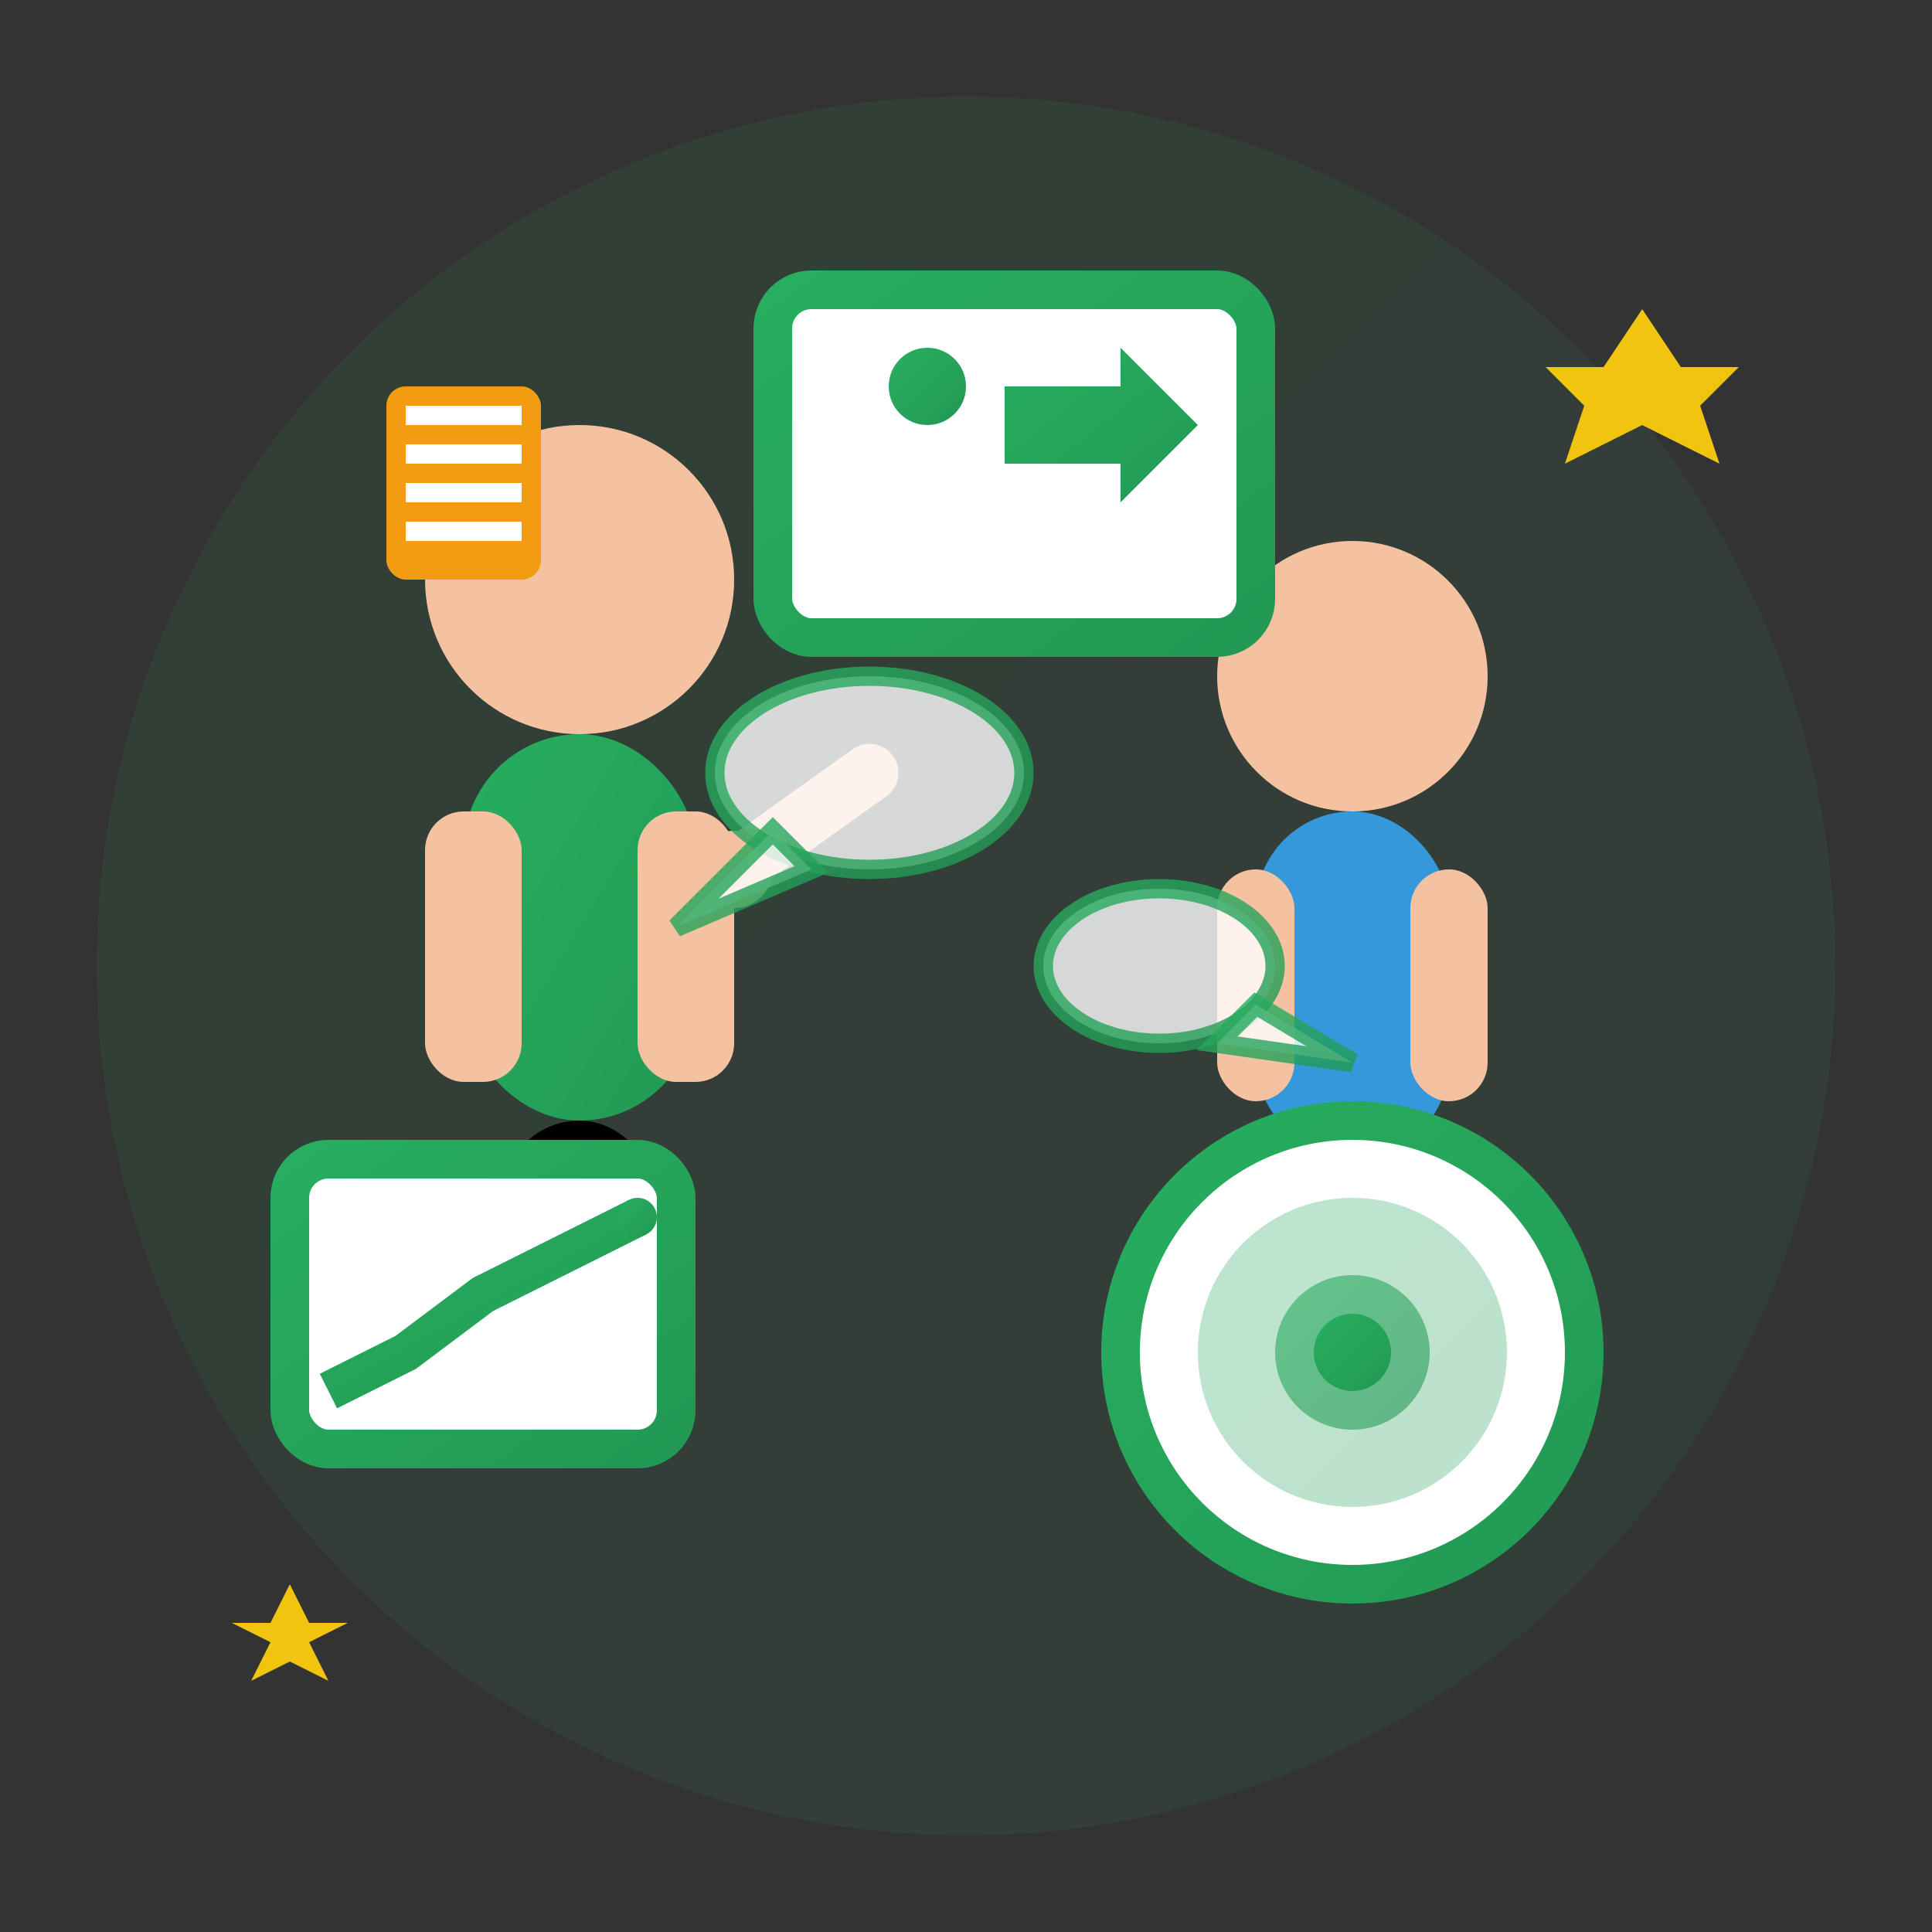
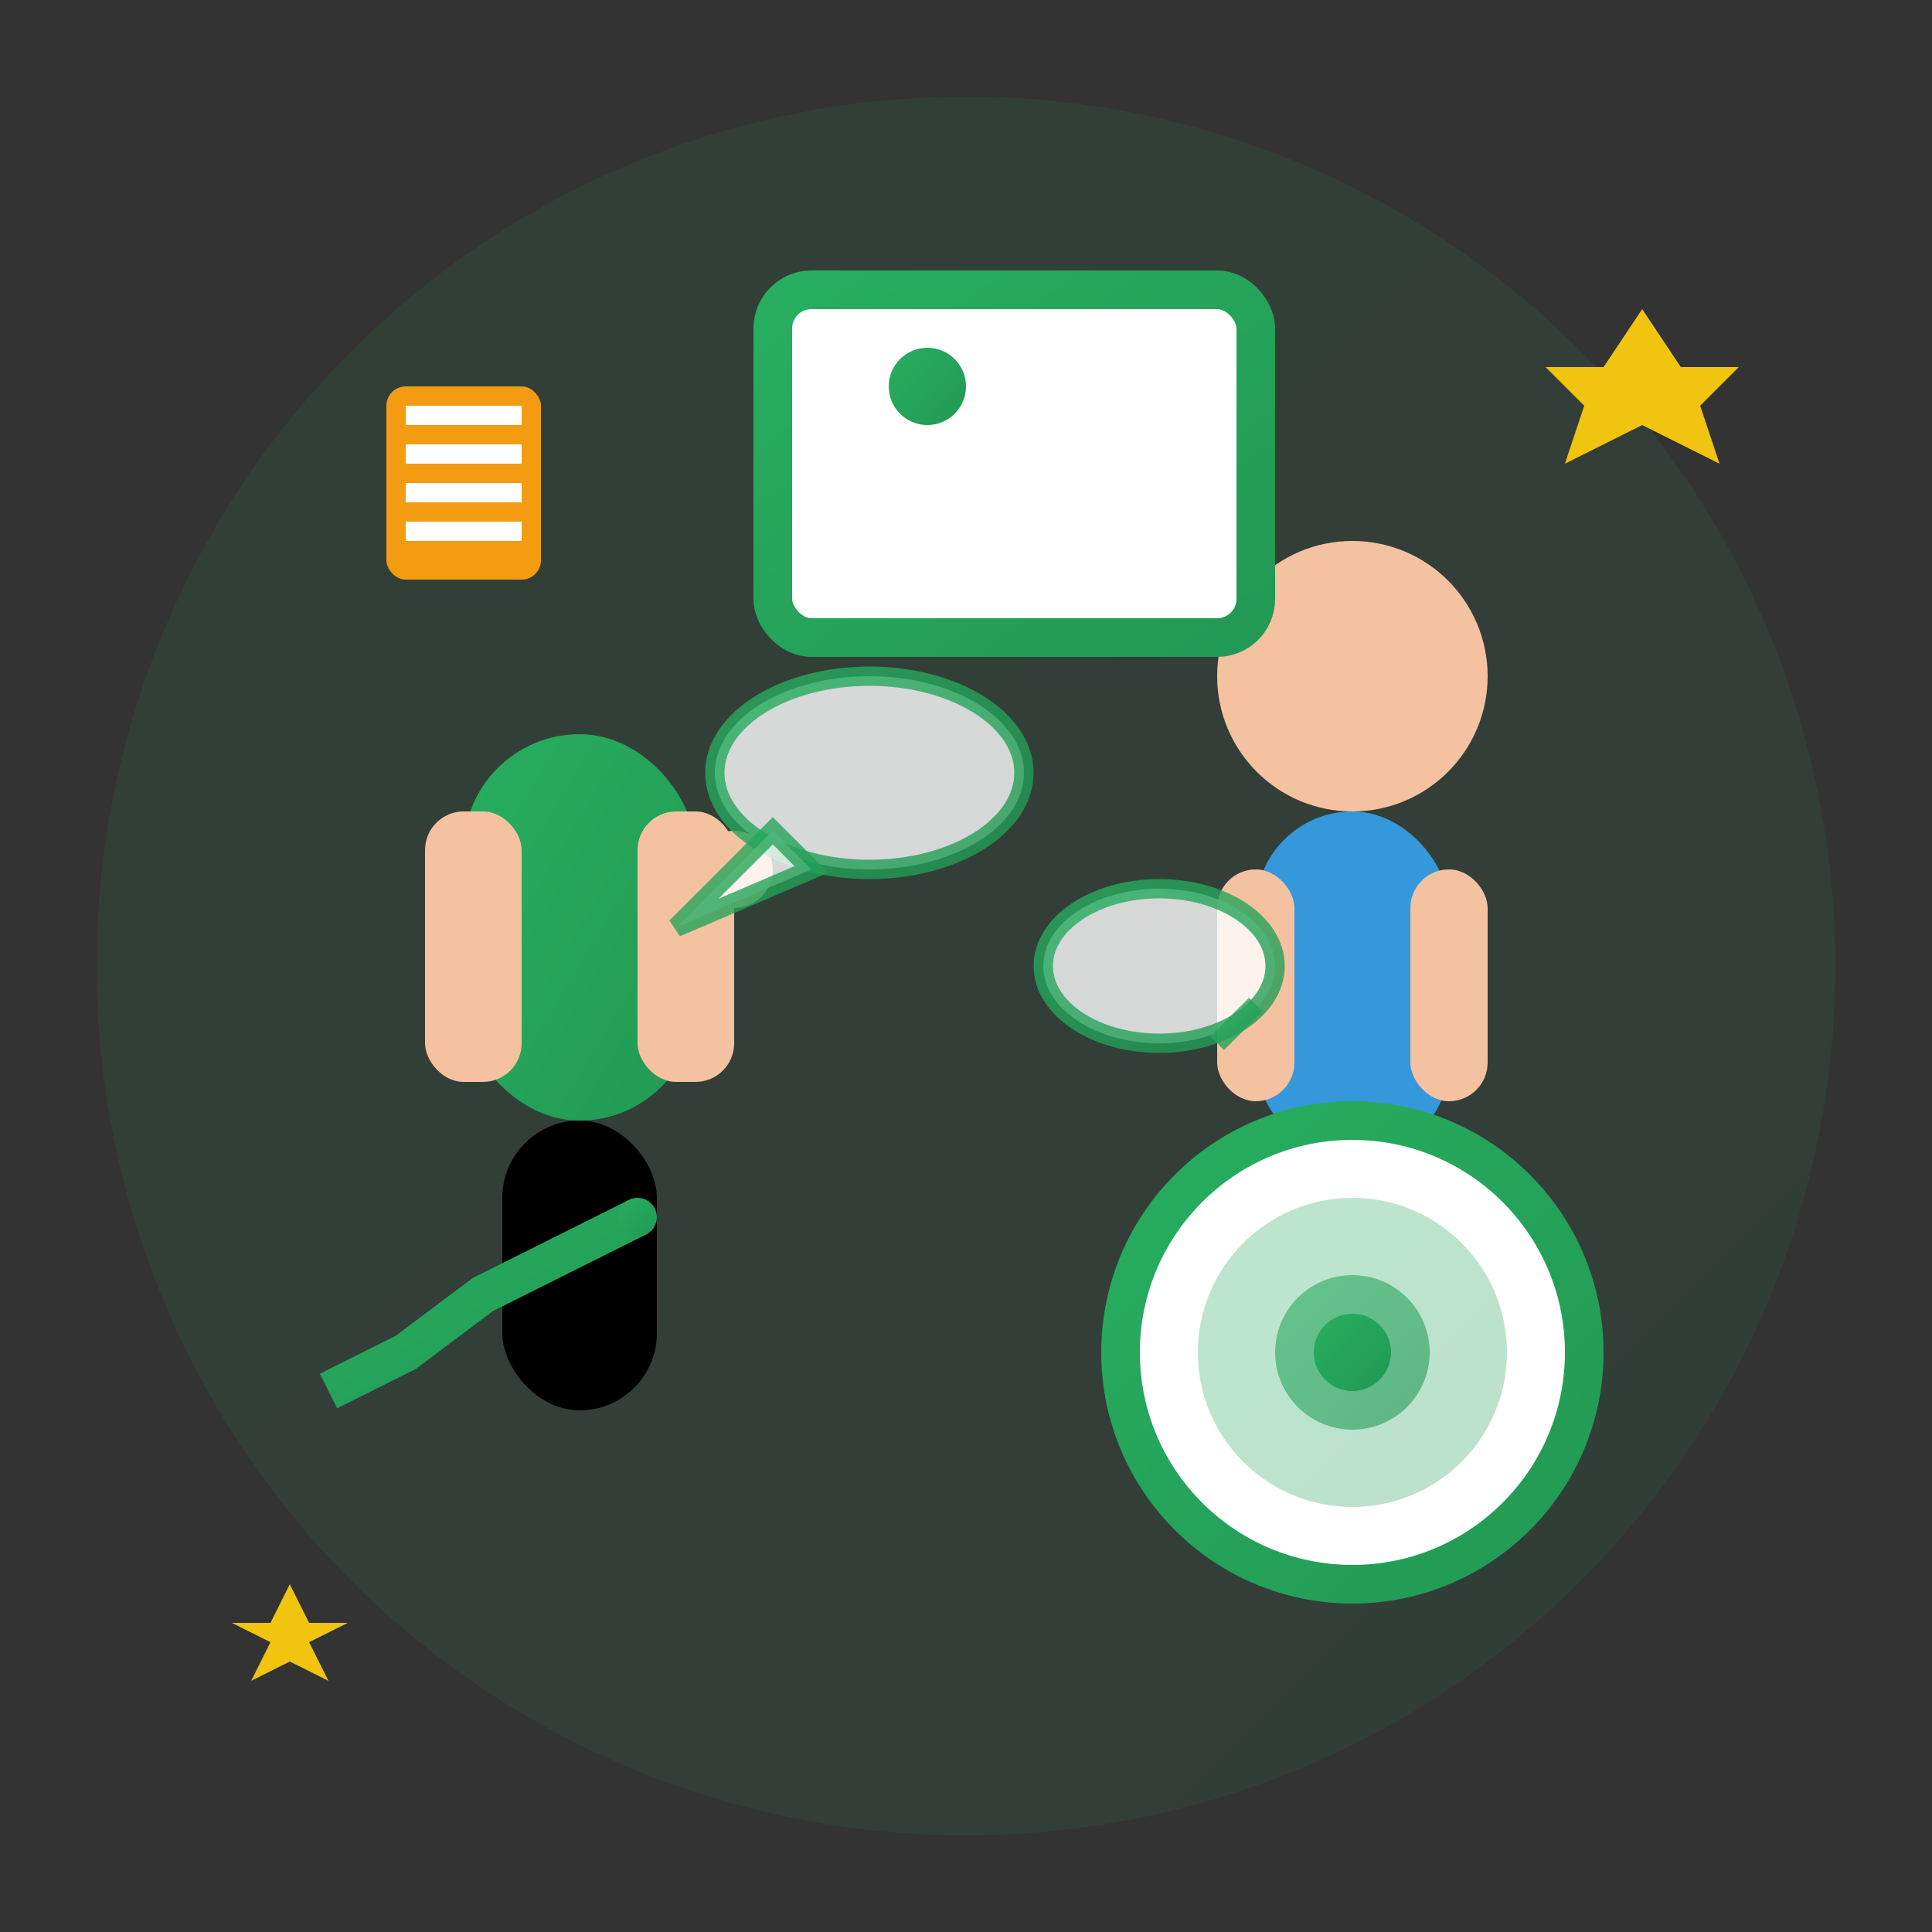
<svg xmlns="http://www.w3.org/2000/svg" viewBox="0 0 100 100" width="100" height="100">
  <rect x="0" y="0" width="100" height="100" fill="#333333" stroke="none" />
  <defs>
    <linearGradient id="coachingGradient" x1="0%" y1="0%" x2="100%" y2="100%">
      <stop offset="0%" style="stop-color:#27ae60;stop-opacity:1" />
      <stop offset="100%" style="stop-color:#229954;stop-opacity:1" />
    </linearGradient>
  </defs>
  <circle cx="50" cy="50" r="45" fill="url(#coachingGradient)" opacity="0.1" />
  <g transform="translate(30, 30)">
-     <circle cx="0" cy="0" r="8" fill="#f4c2a1" />
    <rect x="-6" y="8" width="12" height="20" fill="url(#coachingGradient)" rx="6" />
    <rect x="-8" y="12" width="5" height="14" fill="#f4c2a1" rx="2" />
    <rect x="3" y="12" width="5" height="14" fill="#f4c2a1" rx="2" />
    <rect x="-4" y="28" width="8" height="15" fill="#000" rx="4" />
    <circle cx="8" cy="15" r="2" fill="#f4c2a1" />
-     <line x1="8" y1="15" x2="15" y2="10" stroke="#f4c2a1" stroke-width="3" stroke-linecap="round" />
  </g>
  <g transform="translate(70, 35)">
    <circle cx="0" cy="0" r="7" fill="#f4c2a1" />
    <rect x="-5" y="7" width="10" height="18" fill="#3498db" rx="5" />
    <rect x="-7" y="10" width="4" height="12" fill="#f4c2a1" rx="2" />
    <rect x="3" y="10" width="4" height="12" fill="#f4c2a1" rx="2" />
    <rect x="-3" y="25" width="6" height="12" fill="#000" rx="3" />
  </g>
  <rect x="40" y="15" width="25" height="18" fill="#fff" stroke="url(#coachingGradient)" stroke-width="2" rx="2" />
  <circle cx="48" cy="20" r="2" fill="url(#coachingGradient)" />
  <line x1="48" y1="22" x2="48" y2="28" stroke="url(#coachingGradient)" stroke-width="2" />
  <line x1="45" y1="28" x2="51" y2="28" stroke="url(#coachingGradient)" stroke-width="2" />
-   <path d="M52 20 L58 20 L58 18 L62 22 L58 26 L58 24 L52 24 Z" fill="url(#coachingGradient)" />
  <g transform="translate(70, 70)">
    <circle cx="0" cy="0" r="12" fill="#fff" stroke="url(#coachingGradient)" stroke-width="2" />
    <circle cx="0" cy="0" r="8" fill="url(#coachingGradient)" opacity="0.3" />
    <circle cx="0" cy="0" r="4" fill="url(#coachingGradient)" opacity="0.6" />
    <circle cx="0" cy="0" r="2" fill="url(#coachingGradient)" />
  </g>
  <g transform="translate(15, 60)">
-     <rect x="0" y="0" width="20" height="15" fill="#fff" stroke="url(#coachingGradient)" stroke-width="2" rx="2" />
    <polyline points="2,12 6,10 10,7 14,5 18,3" fill="none" stroke="url(#coachingGradient)" stroke-width="2" />
    <circle cx="18" cy="3" r="1" fill="url(#coachingGradient)" />
  </g>
  <ellipse cx="45" cy="40" rx="8" ry="5" fill="#fff" stroke="url(#coachingGradient)" stroke-width="1" opacity="0.8" />
  <path d="M40 43 L35 48 L42 45 Z" fill="#fff" stroke="url(#coachingGradient)" stroke-width="1" opacity="0.8" />
  <ellipse cx="60" cy="50" rx="6" ry="4" fill="#fff" stroke="url(#coachingGradient)" stroke-width="1" opacity="0.8" />
-   <path d="M65 52 L70 55 L63 54 Z" fill="#fff" stroke="url(#coachingGradient)" stroke-width="1" opacity="0.8" />
+   <path d="M65 52 L63 54 Z" fill="#fff" stroke="url(#coachingGradient)" stroke-width="1" opacity="0.8" />
  <g transform="translate(20, 20)">
    <rect x="0" y="0" width="8" height="10" fill="#f39c12" rx="1" />
    <rect x="1" y="1" width="6" height="1" fill="#fff" />
    <rect x="1" y="3" width="6" height="1" fill="#fff" />
    <rect x="1" y="5" width="6" height="1" fill="#fff" />
    <rect x="1" y="7" width="6" height="1" fill="#fff" />
  </g>
  <g transform="translate(85, 20)">
    <polygon points="0,-4 2,-1 5,-1 3,1 4,4 0,2 -4,4 -3,1 -5,-1 -2,-1" fill="#f1c40f" />
  </g>
  <g transform="translate(15, 85)">
    <polygon points="0,-3 1,-1 3,-1 1,0 2,2 0,1 -2,2 -1,0 -3,-1 -1,-1" fill="#f1c40f" />
  </g>
</svg>